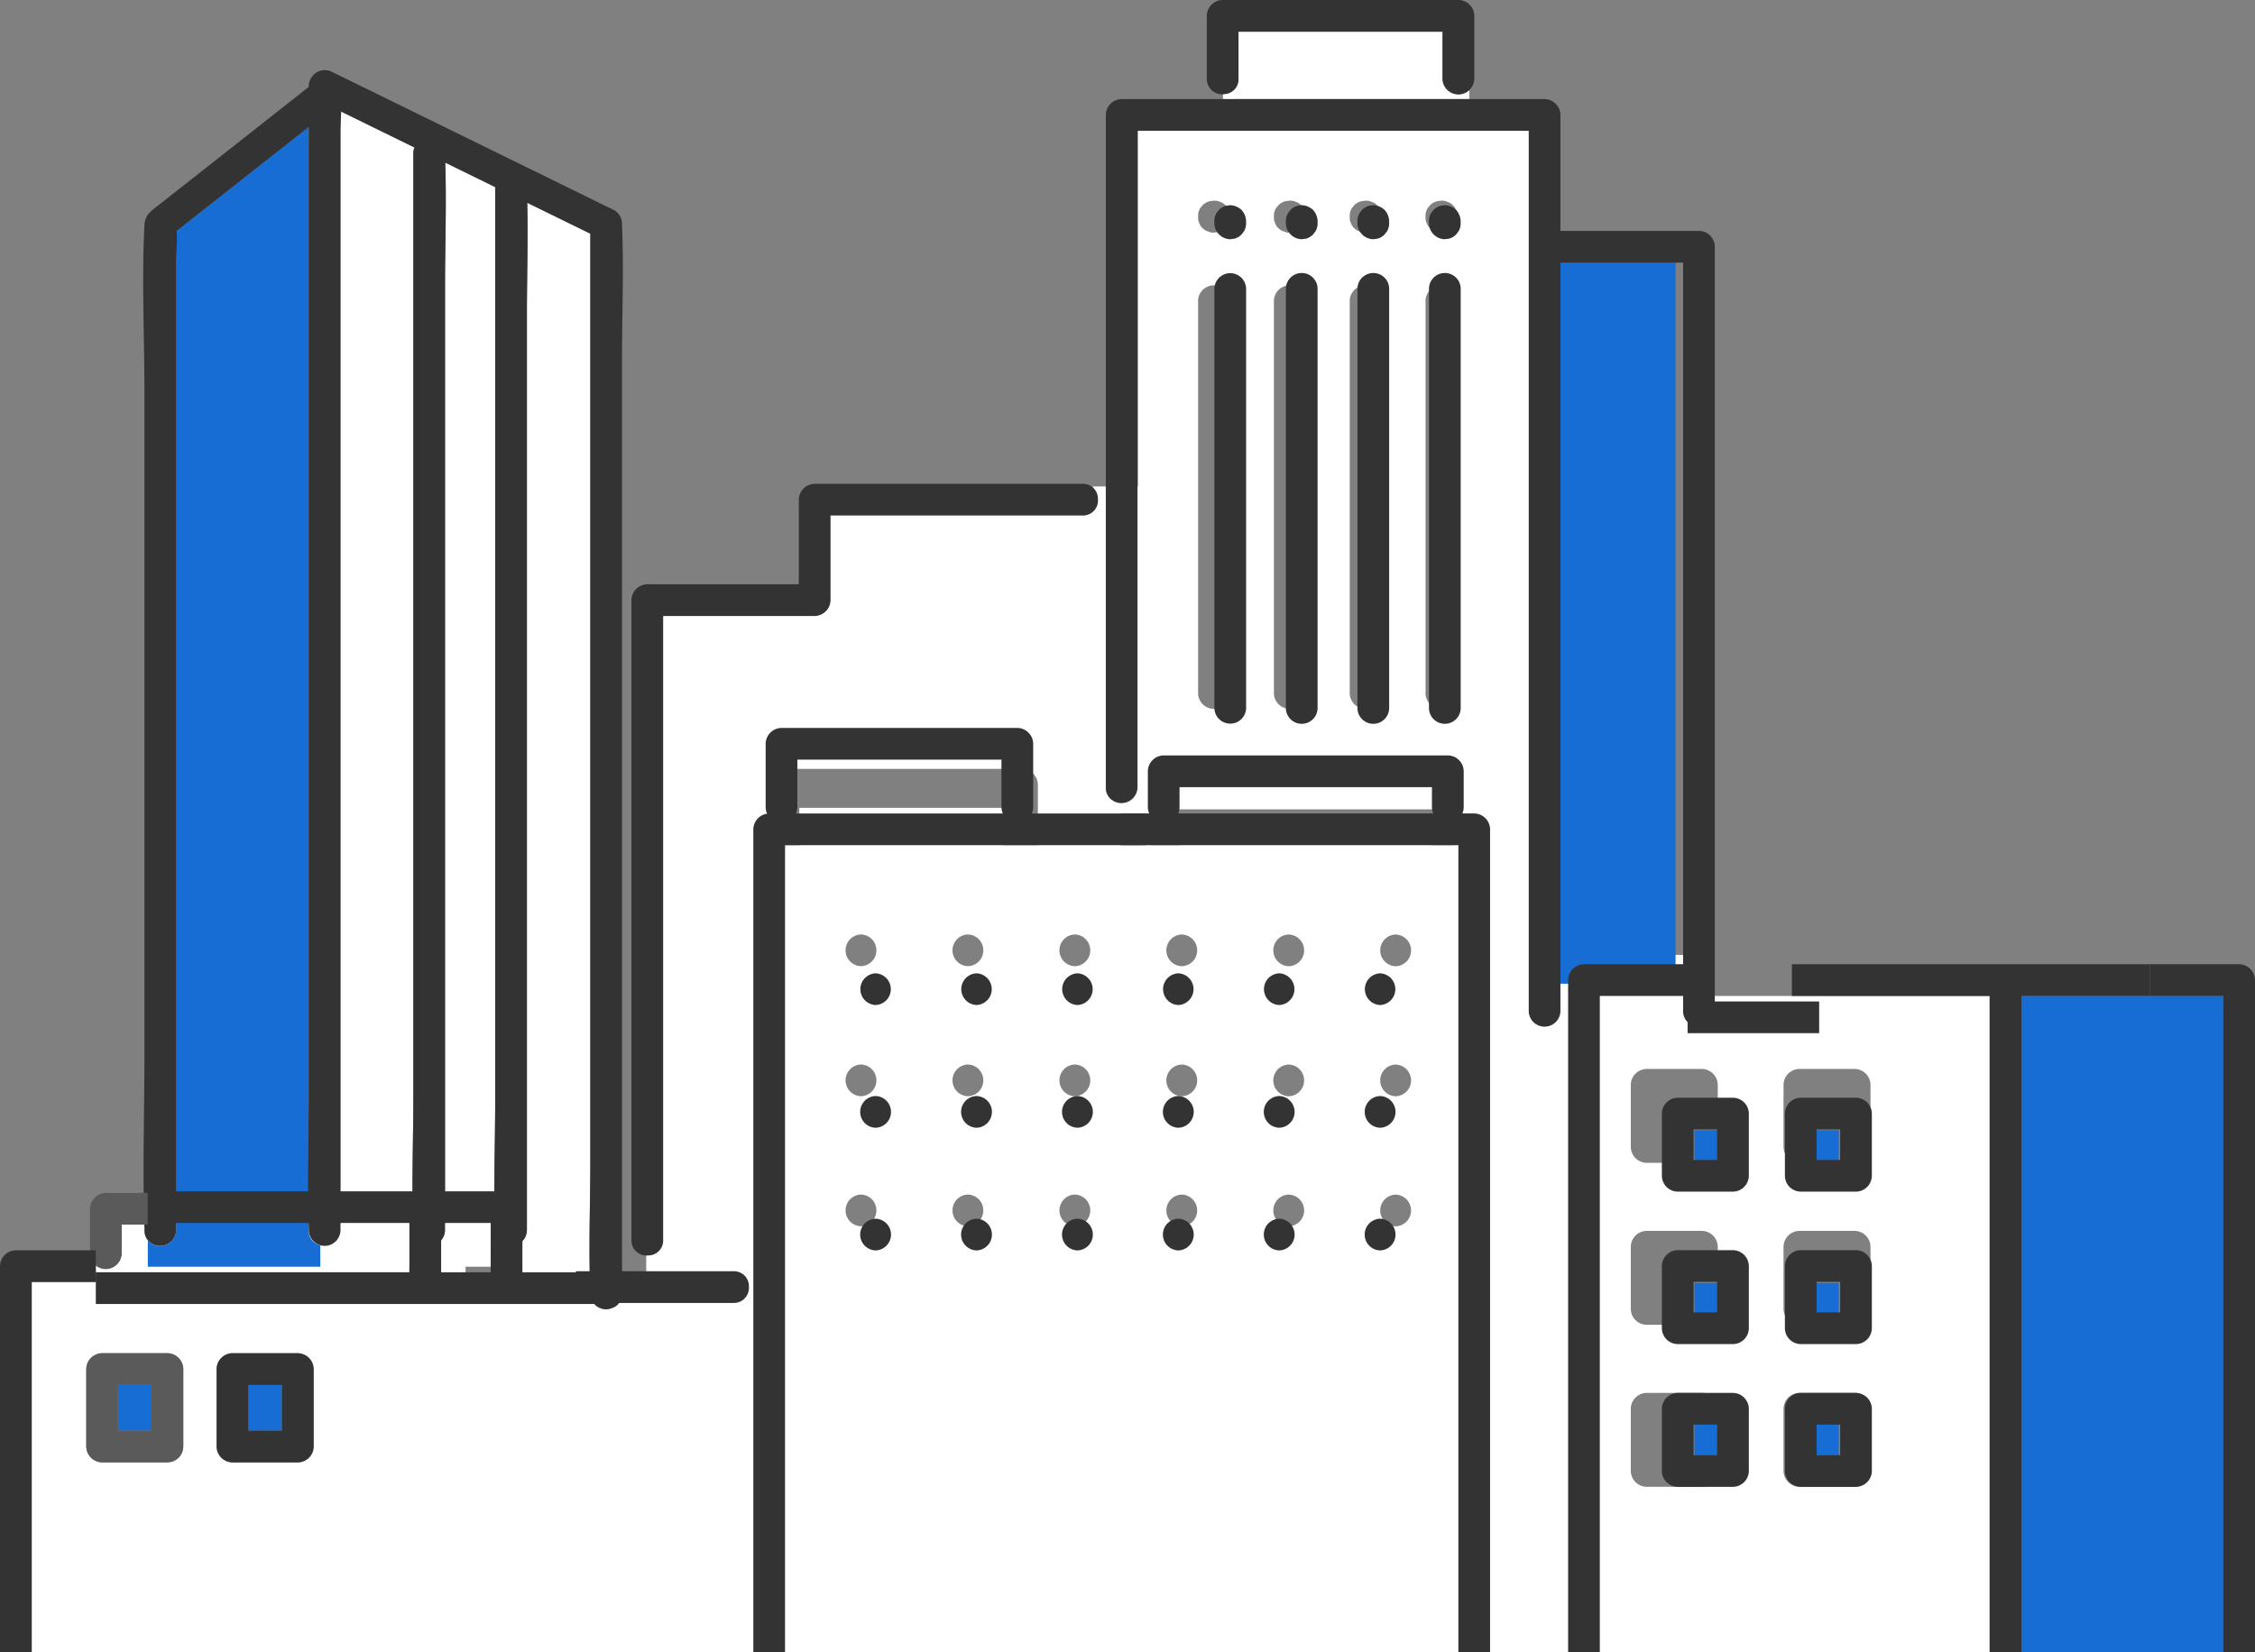
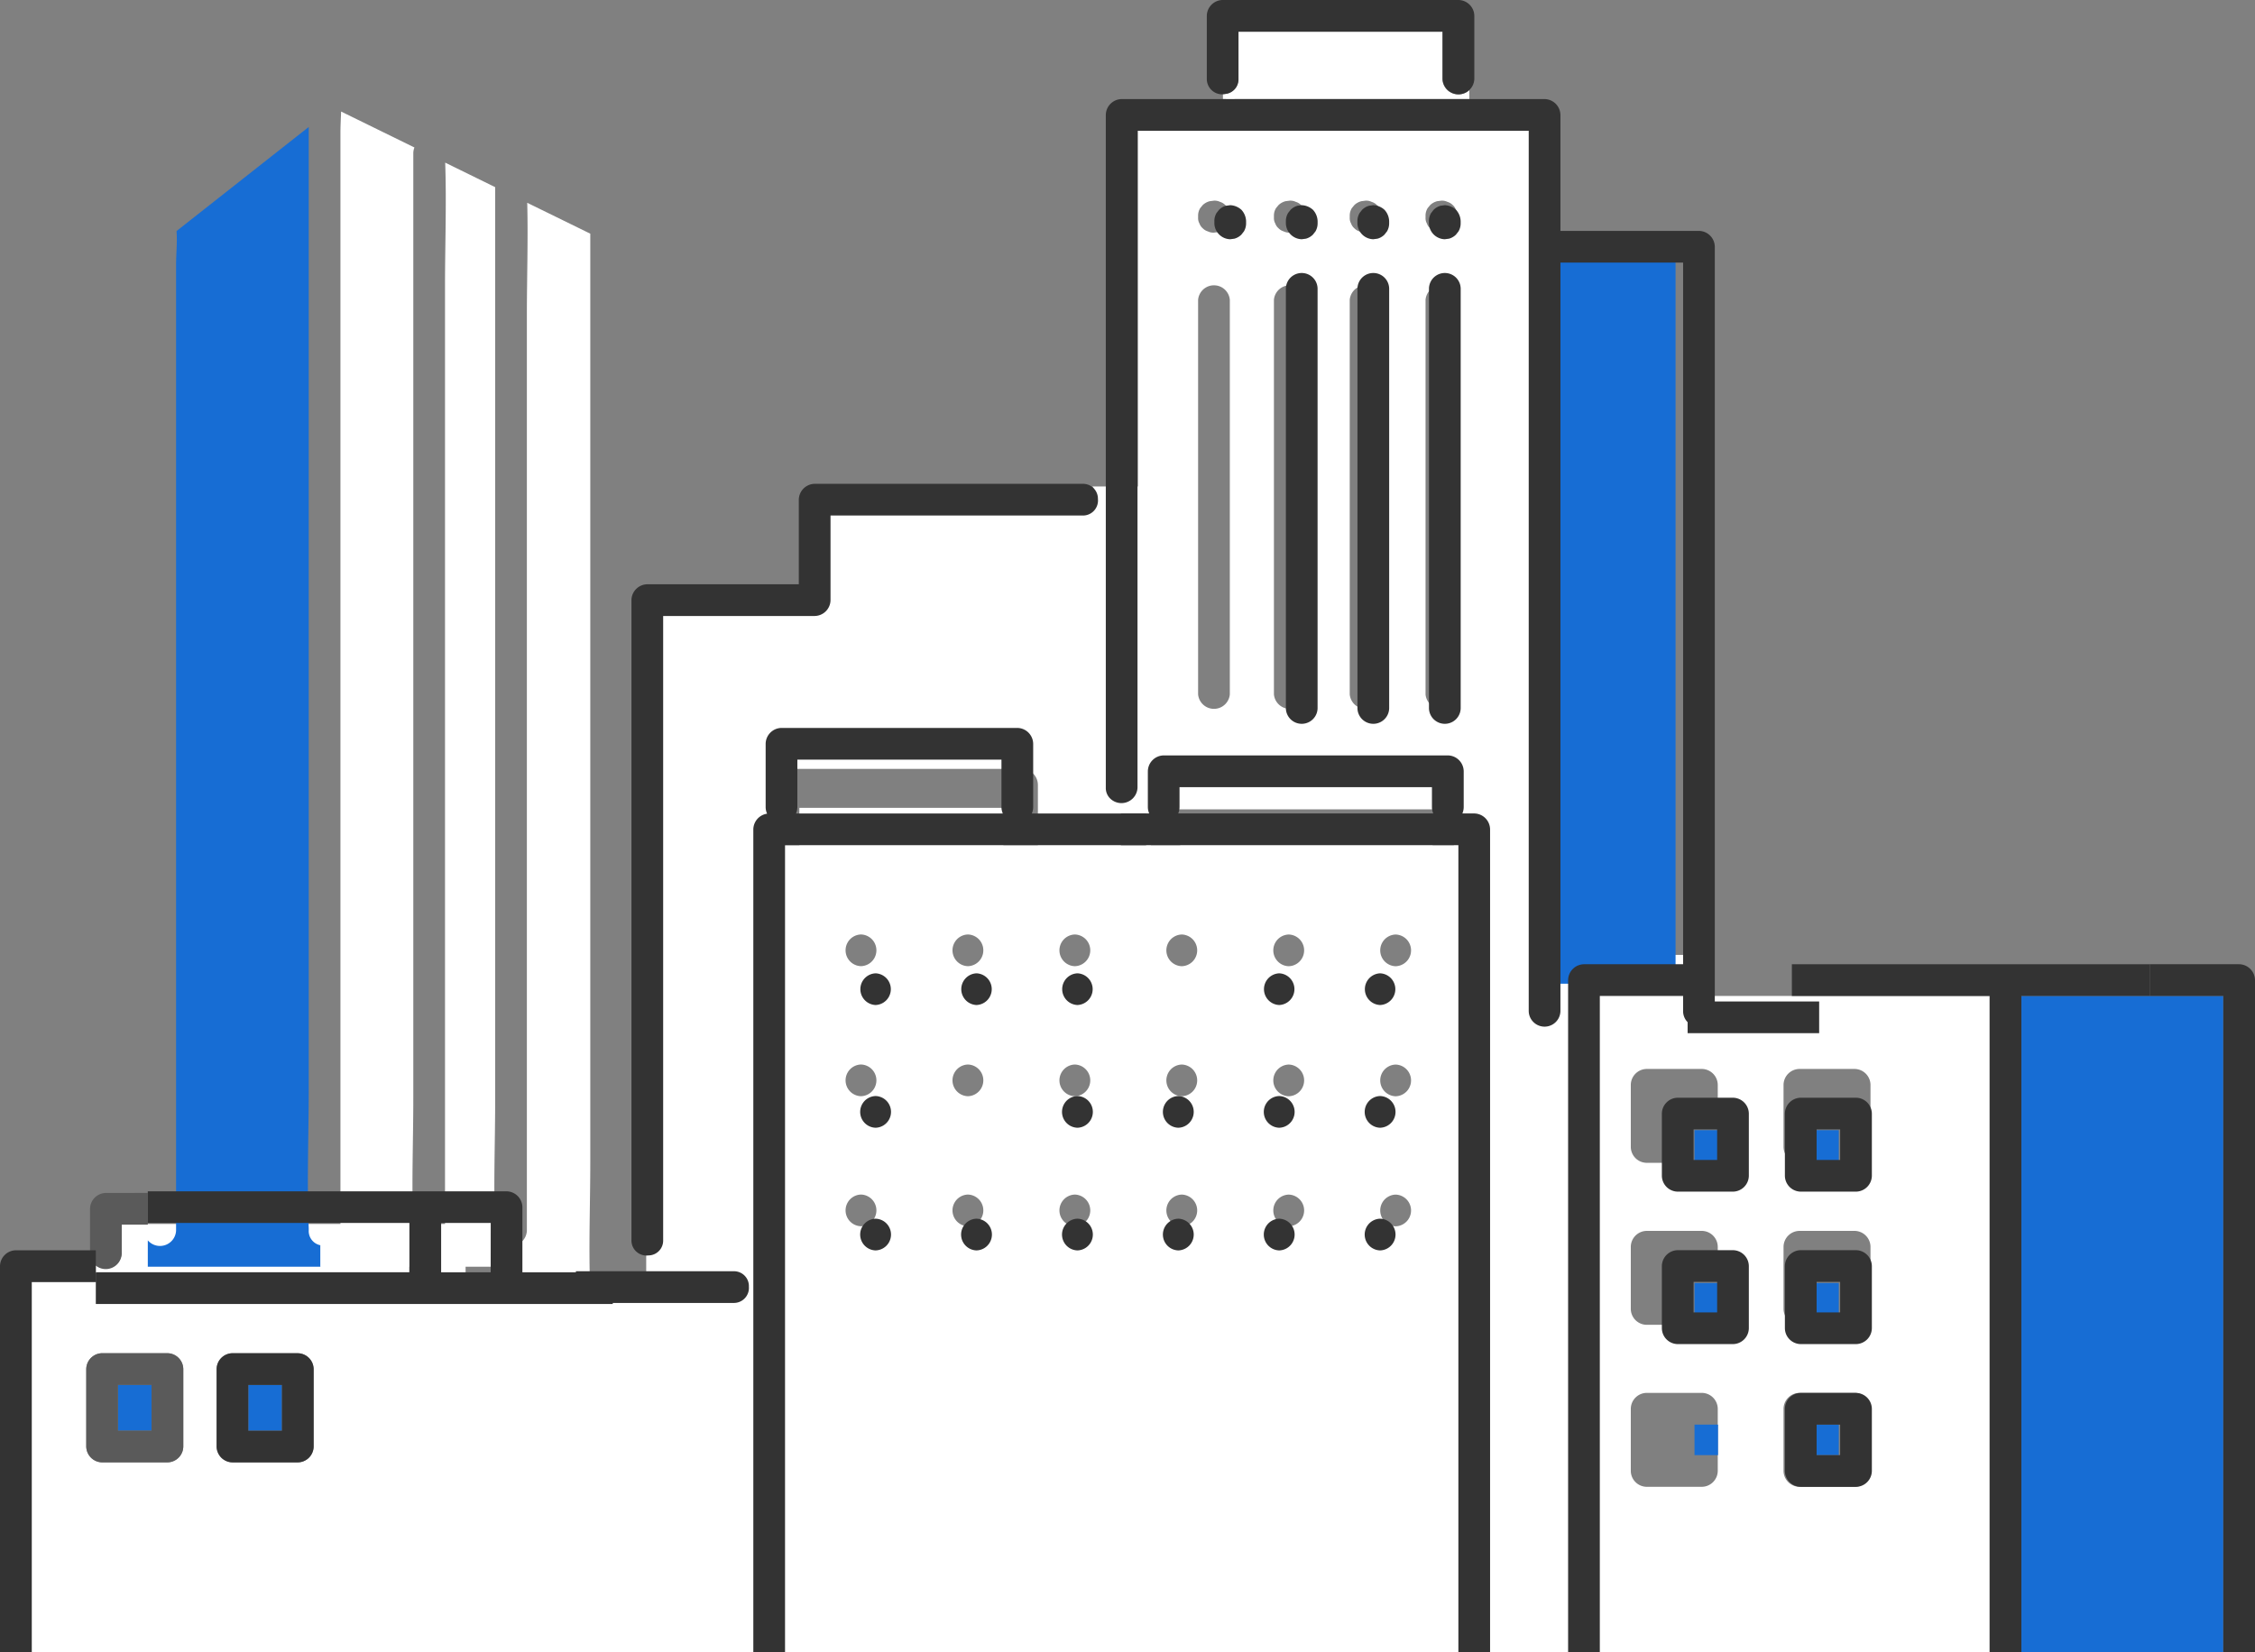
<svg xmlns="http://www.w3.org/2000/svg" width="179.999" height="131.908" viewBox="0 0 179.999 131.908">
  <rect x="0" y="0" width="179.999" height="131.908" fill="#808080" stroke="none" />
  <g id="グループ_75035" data-name="グループ 75035" transform="translate(-203.001 -3867.155)">
    <path id="パス_160601" data-name="パス 160601" d="M623.021,131H602.872v1.573a1.291,1.291,0,0,1-.106.528h20.361a1.275,1.275,0,0,1-.107-.528Z" transform="translate(-305.664 3802.789)" fill="#fff" />
    <path id="パス_160666" data-name="パス 160666" d="M513.57,176.238v3.938h3.957v-3.938H513.57Z" transform="translate(-277.361 3788.645)" fill="#fff" />
    <rect id="長方形_48296" data-name="長方形 48296" width="2.684" height="3.653" transform="translate(222.824 3977.732)" fill="#176dd4" />
    <rect id="長方形_48297" data-name="長方形 48297" width="2.684" height="3.653" transform="translate(212.416 3977.732)" fill="#176dd4" />
    <path id="パス_160643" data-name="パス 160643" d="M574.638,127.993H558.346v3.771a1.288,1.288,0,0,1-.106.528h16.5a1.287,1.287,0,0,1-.107-.528Z" transform="translate(-291.539 3803.662)" fill="#fff" />
    <path id="パス_160602" data-name="パス 160602" d="M669.035,153.826v0h-10.5v0h-7.622v52.386h33.91V153.826ZM663.12,187.4v4.352a1.284,1.284,0,0,1-1.265,1.266h-4.411a1.28,1.28,0,0,1-1.265-1.266v-4.968a1.283,1.283,0,0,1,1.265-1.265h4.411a1.284,1.284,0,0,1,1.265,1.265Zm0-12.934v4.352a1.284,1.284,0,0,1-1.265,1.266h-4.411a1.28,1.28,0,0,1-1.265-1.266v-4.968a1.283,1.283,0,0,1,1.265-1.265h4.411a1.283,1.283,0,0,1,1.265,1.265Zm0-12.934v4.352a1.284,1.284,0,0,1-1.265,1.266h-4.411a1.28,1.28,0,0,1-1.265-1.266V160.92a1.283,1.283,0,0,1,1.265-1.265h4.411a1.284,1.284,0,0,1,1.265,1.265ZM675.312,187.4v4.352a1.284,1.284,0,0,1-1.266,1.266h-4.41a1.28,1.28,0,0,1-1.265-1.266v-4.968a1.283,1.283,0,0,1,1.265-1.265h4.41a1.284,1.284,0,0,1,1.266,1.265Zm0-12.934v4.352a1.284,1.284,0,0,1-1.266,1.266h-4.41a1.281,1.281,0,0,1-1.265-1.266v-4.968a1.283,1.283,0,0,1,1.265-1.265h4.41a1.283,1.283,0,0,1,1.266,1.265Zm0-12.934v4.352a1.284,1.284,0,0,1-1.266,1.266h-4.41a1.28,1.28,0,0,1-1.265-1.266V160.92a1.283,1.283,0,0,1,1.265-1.265h4.41a1.284,1.284,0,0,1,1.266,1.265Z" transform="translate(-323.004 3792.85)" fill="#fff" />
    <path id="パス_160594" data-name="パス 160594" d="M711.4,153.826h-.348v0H700.8v52.386h16.119V153.826Z" transform="translate(-336.453 3792.85)" fill="#176dd4" />
    <path id="パス_160667" data-name="パス 160667" d="M479.984,176.238v0H477.9v2.308a1.277,1.277,0,0,1-2.068.963v.667h25.032v-3.938Z" transform="translate(-265.186 3788.645)" fill="#fff" />
    <path id="パス_160668" data-name="パス 160668" d="M494.362,136.289c0-.054,0-.109,0-.163-.153-3.7,0-7.431,0-11.129V48.179L483.81,56.49c.066.882-.037,1.84-.037,2.7v77.1a1.284,1.284,0,0,1-2.257.787v2.107H495.3v-1.714a1.159,1.159,0,0,1-.939-1.18" transform="translate(-266.717 3829.113)" fill="#176dd4" />
    <path id="パス_160661" data-name="パス 160661" d="M521.924,140.89c0-.051,0-.1,0-.153-.146-3.451,0-6.941,0-10.394V56.247l-2.174-1.066-2.859-1.4c.074,2.987-.029,6-.029,8.979v73.077a1.266,1.266,0,0,1-2.531,0c0-.049,0-.1,0-.147-.145-3.373,0-6.784,0-10.159v-73l-3.988-1.956c.112,3.269-.015,6.568-.015,9.833v75.433a1.266,1.266,0,0,1-2.531,0c0-.051,0-.1,0-.153-.15-3.456,0-6.952,0-10.41V49.84a1.281,1.281,0,0,1,.09-.475l-5.853-2.87c-.02.562-.053,1.124-.053,1.659v87.681a1.231,1.231,0,0,1-1.592,1.18v1.713H515.24a1.284,1.284,0,0,1,1.265,1.266v5.2h7.21V142.01a1.255,1.255,0,0,1-1.79-1.12" transform="translate(-271.805 3829.566)" fill="#fff" />
    <path id="パス_160604" data-name="パス 160604" d="M607.861,44.93v-.417a1.426,1.426,0,0,1-.924-.128v.545Z" transform="translate(-306.318 3830.135)" fill="#fff" />
    <path id="パス_160662" data-name="パス 160662" d="M540.4,177.212v3.226h.694v-3.091a1.421,1.421,0,0,1-.694-.135" transform="translate(-285.656 3788.375)" fill="#fff" />
    <path id="パス_160663" data-name="パス 160663" d="M540.355,180.409v-3.226a1.26,1.26,0,0,1-.121-.078v3.3Z" transform="translate(-285.596 3788.402)" fill="#fff" />
    <path id="パス_160653" data-name="パス 160653" d="M551.174,183.076h1.717v-.564h-1.862a1.4,1.4,0,0,1,.145.564" transform="translate(-288.977 3786.842)" fill="#fff" />
    <path id="パス_160644" data-name="パス 160644" d="M577.235,94.422h0a1.2,1.2,0,0,1-1.218,1.321H555.89V102.5a1.284,1.284,0,0,1-1.265,1.265H542.532V153.6a1.183,1.183,0,0,1-1.182,1.216v3.091h6a1.136,1.136,0,0,1,1.073.646h1.862V124.3a1.282,1.282,0,0,1,1.1-1.248,1.283,1.283,0,0,1-.115-.546V117.47a1.284,1.284,0,0,1,1.266-1.265H571.35a1.284,1.284,0,0,1,1.266,1.265v5.037a1.289,1.289,0,0,1-.107.528h9.124v-8.94a1.163,1.163,0,0,1-.384-.9V93.655h-4.284a1.34,1.34,0,0,1,.27.767" transform="translate(-286.768 3812.342)" fill="#fff" />
    <path id="パス_160605" data-name="パス 160605" d="M625.473,41.538V37.767H609.181v3.771a1.163,1.163,0,0,1-.979,1.191v.417h19.427v-.713a1.283,1.283,0,0,1-2.156-.895" transform="translate(-307.342 3831.92)" fill="#fff" />
    <path id="パス_160606" data-name="パス 160606" d="M642.2,114.666V114.4h-9.792v.266a1.271,1.271,0,0,1-2.531,0V48.6H598.649V97.884c0,1.156-1.439,1.438-2.147.85v8.4h2.257a1.149,1.149,0,0,1-.107-.5v-2.667a1.247,1.247,0,0,1,1.266-1.19H622.6a1.247,1.247,0,0,1,1.266,1.19v2.667a1.149,1.149,0,0,1-.107.5h.951a1.247,1.247,0,0,1,1.265,1.19v61.735h7.741V119.639a1.247,1.247,0,0,1,1.266-1.189h8.888v-2.693a1.235,1.235,0,0,1-1.668-1.091M603.453,55.521v-.156a1.125,1.125,0,0,1,.172-.6l.2-.241a1.278,1.278,0,0,1,.559-.305l.336-.043a1,1,0,0,1,.488.1.96.96,0,0,1,.407.246.882.882,0,0,1,.262.383.848.848,0,0,1,.11.458v.178a1.132,1.132,0,0,1-.173.6l-.2.24a1.288,1.288,0,0,1-.558.306l-.337.043a1,1,0,0,1-.487-.1.951.951,0,0,1-.408-.246.889.889,0,0,1-.262-.382.849.849,0,0,1-.109-.459Zm2.531,10.528V93.6a1.271,1.271,0,0,1-2.531,0V62.088a1.271,1.271,0,0,1,2.531,0Zm3.52-10.528v-.156a1.127,1.127,0,0,1,.173-.6l.2-.241a1.28,1.28,0,0,1,.558-.305l.337-.043a1,1,0,0,1,.487.1.958.958,0,0,1,.408.246.889.889,0,0,1,.262.383.847.847,0,0,1,.109.458v.178a1.136,1.136,0,0,1-.172.6c-.066.08-.132.16-.2.24a1.287,1.287,0,0,1-.559.306l-.336.043a1,1,0,0,1-.488-.1.949.949,0,0,1-.407-.246.892.892,0,0,1-.262-.382.856.856,0,0,1-.109-.459Zm2.532,10.528V93.6a1.271,1.271,0,0,1-2.531,0V62.088a1.271,1.271,0,0,1,2.531,0Zm3.52-10.528v-.156a1.133,1.133,0,0,1,.172-.6l.2-.241a1.278,1.278,0,0,1,.559-.305l.336-.043a1,1,0,0,1,.488.1.955.955,0,0,1,.407.246.89.89,0,0,1,.262.383.854.854,0,0,1,.109.458v.178a1.131,1.131,0,0,1-.173.6l-.2.24a1.287,1.287,0,0,1-.558.306l-.337.043a1,1,0,0,1-.487-.1.951.951,0,0,1-.408-.246.89.89,0,0,1-.261-.382.849.849,0,0,1-.109-.459Zm2.531,10.528V93.6a1.271,1.271,0,0,1-2.531,0V62.088a1.271,1.271,0,0,1,2.531,0Zm3.52-10.528v-.156a1.127,1.127,0,0,1,.173-.6l.2-.241a1.279,1.279,0,0,1,.558-.305l.337-.043a1,1,0,0,1,.487.1.957.957,0,0,1,.408.246.888.888,0,0,1,.262.383.847.847,0,0,1,.109.458v.178a1.136,1.136,0,0,1-.172.6c-.067.08-.132.16-.2.24a1.286,1.286,0,0,1-.559.306l-.336.043a1,1,0,0,1-.488-.1.953.953,0,0,1-.407-.246.884.884,0,0,1-.262-.382.85.85,0,0,1-.11-.459Zm2.532,10.528V93.6a1.271,1.271,0,0,1-2.531,0V62.088a1.271,1.271,0,0,1,2.531,0Z" transform="translate(-304.816 3829)" fill="#fff" />
    <path id="パス_160607" data-name="パス 160607" d="M655.451,115.248V63H645.66v59.5h9.791Z" transform="translate(-318.703 3823.199)" fill="#176dd4" />
    <path id="パス_160654" data-name="パス 160654" d="M529.012,183.284a1.2,1.2,0,0,1-1.218,1.321H515.206v0h-41.26v0h-5.117v29.548h61.9v-30.87Zm-48.085,9.042v5.417a1.28,1.28,0,0,1-1.265,1.266h-5.214a1.284,1.284,0,0,1-1.266-1.266V191.56a1.283,1.283,0,0,1,1.266-1.265h5.214a1.283,1.283,0,0,1,1.265,1.265Zm10.408,0v5.417a1.28,1.28,0,0,1-1.266,1.266h-5.214a1.284,1.284,0,0,1-1.265-1.266V191.56a1.283,1.283,0,0,1,1.265-1.265h5.214a1.283,1.283,0,0,1,1.266,1.265Z" transform="translate(-263.297 3784.908)" fill="#fff" />
    <path id="パス_160608" data-name="パス 160608" d="M606.89,137.345H585.865v0H557.044v64.424H612.8V137.345Zm-42.811,30.426a1.266,1.266,0,0,1,0-2.531,1.266,1.266,0,0,1,0,2.531m0-10.383a1.266,1.266,0,0,1,0-2.531,1.266,1.266,0,0,1,0,2.531m0-10.383a1.266,1.266,0,0,1,0-2.531,1.266,1.266,0,0,1,0,2.531m8.535,20.767a1.266,1.266,0,0,1,0-2.531,1.266,1.266,0,0,1,0,2.531m0-10.383a1.266,1.266,0,0,1,0-2.531,1.266,1.266,0,0,1,0,2.531m0-10.383a1.266,1.266,0,0,1,0-2.531,1.266,1.266,0,0,1,0,2.531m8.536,20.767a1.266,1.266,0,0,1,0-2.531,1.266,1.266,0,0,1,0,2.531m0-10.383a1.266,1.266,0,0,1,0-2.531,1.266,1.266,0,0,1,0,2.531m0-10.383a1.266,1.266,0,0,1,0-2.531,1.266,1.266,0,0,1,0,2.531m8.535,20.767a1.266,1.266,0,0,1,0-2.531,1.266,1.266,0,0,1,0,2.531m0-10.383a1.266,1.266,0,0,1,0-2.531,1.266,1.266,0,0,1,0,2.531m0-10.383a1.266,1.266,0,0,1,0-2.531,1.266,1.266,0,0,1,0,2.531m8.536,20.767a1.266,1.266,0,0,1,0-2.531,1.266,1.266,0,0,1,0,2.531m0-10.383a1.266,1.266,0,0,1,0-2.531,1.266,1.266,0,0,1,0,2.531m0-10.383a1.266,1.266,0,0,1,0-2.531,1.266,1.266,0,0,1,0,2.531m8.535,20.767a1.266,1.266,0,0,1,0-2.531,1.266,1.266,0,0,1,0,2.531m0-10.383a1.266,1.266,0,0,1,0-2.531,1.266,1.266,0,0,1,0,2.531m0-10.383a1.266,1.266,0,0,1,0-2.531,1.266,1.266,0,0,1,0,2.531" transform="translate(-292.352 3797.293)" fill="#fff" />
    <rect id="長方形_48290" data-name="長方形 48290" width="1.879" height="2.437" transform="translate(347.898 3957.393)" fill="#176dd4" />
    <rect id="長方形_48291" data-name="長方形 48291" width="1.879" height="2.437" transform="translate(347.898 3969.594)" fill="#176dd4" />
    <rect id="長方形_48292" data-name="長方形 48292" width="1.879" height="2.437" transform="translate(338.26 3969.594)" fill="#176dd4" />
    <rect id="長方形_48294" data-name="長方形 48294" width="1.879" height="2.437" transform="translate(338.26 3980.902)" fill="#176dd4" />
    <rect id="長方形_48295" data-name="長方形 48295" width="1.879" height="2.437" transform="translate(347.898 3980.902)" fill="#176dd4" />
    <rect id="長方形_48293" data-name="長方形 48293" width="1.879" height="2.437" transform="translate(338.26 3957.393)" fill="#176dd4" />
    <path id="パス_160615" data-name="パス 160615" d="M663.8,161.806h-4.41a1.283,1.283,0,0,0-1.266,1.265v4.968a1.28,1.28,0,0,0,1.266,1.266h4.41a1.284,1.284,0,0,0,1.266-1.266v-4.968a1.284,1.284,0,0,0-1.266-1.265m-1.265,4.968h-1.879v-2.437h1.879Z" transform="translate(-322.469 3792.996)" fill="#333" />
    <path id="パス_160616" data-name="パス 160616" d="M680.489,161.806h-4.41a1.283,1.283,0,0,0-1.266,1.265v4.968a1.28,1.28,0,0,0,1.266,1.266h4.41a1.284,1.284,0,0,0,1.266-1.266v-4.968a1.284,1.284,0,0,0-1.266-1.265m-1.265,4.968h-1.879v-2.437h1.879Z" transform="translate(-329.338 3792.996)" fill="#333" />
    <path id="パス_160617" data-name="パス 160617" d="M663.8,179.514h-4.41a1.283,1.283,0,0,0-1.266,1.265v4.968a1.28,1.28,0,0,0,1.266,1.266h4.41a1.284,1.284,0,0,0,1.266-1.266v-4.968a1.284,1.284,0,0,0-1.266-1.265m-1.265,4.968h-1.879v-2.437h1.879Z" transform="translate(-322.469 3787.461)" fill="#333" />
    <path id="パス_160618" data-name="パス 160618" d="M680.489,179.514h-4.41a1.283,1.283,0,0,0-1.266,1.265v4.968a1.28,1.28,0,0,0,1.266,1.266h4.41a1.284,1.284,0,0,0,1.266-1.266v-4.968a1.284,1.284,0,0,0-1.266-1.265m-1.265,4.968h-1.879v-2.437h1.879Z" transform="translate(-329.338 3787.461)" fill="#333" />
-     <path id="パス_160655" data-name="パス 160655" d="M663.8,197.222h-4.41a1.283,1.283,0,0,0-1.266,1.265v4.968a1.28,1.28,0,0,0,1.266,1.266h4.41a1.284,1.284,0,0,0,1.266-1.266v-4.968a1.284,1.284,0,0,0-1.266-1.265m-1.265,4.968h-1.879v-2.437h1.879Z" transform="translate(-322.469 3781.15)" fill="#333" />
    <path id="パス_160656" data-name="パス 160656" d="M680.489,197.222h-4.41a1.283,1.283,0,0,0-1.266,1.265v4.968a1.28,1.28,0,0,0,1.266,1.266h4.41a1.284,1.284,0,0,0,1.266-1.266v-4.968a1.284,1.284,0,0,0-1.266-1.265m-1.265,4.968h-1.879v-2.437h1.879Z" transform="translate(-329.338 3781.15)" fill="#333" />
    <path id="パス_160619" data-name="パス 160619" d="M655.505,150.361h-6.791a1.284,1.284,0,0,0-1.266,1.265v53.652h2.531V152.892H657.6v-2.531Z" transform="translate(-319.277 3793.783)" fill="#333" />
    <path id="パス_160620" data-name="パス 160620" d="M661.349,150.361v2.531h10.5v-2.531Z" transform="translate(-323.639 3796.756)" fill="#333" />
    <path id="パス_160598" data-name="パス 160598" d="M692.8,150.361H675.722v2.531h15.789v52.386h2.531V152.892h10.245v-2.531Z" transform="translate(-329.691 3793.783)" fill="#333" />
    <path id="パス_160599" data-name="パス 160599" d="M721.971,150.361h-7.14v2.531h5.875v52.386h2.53V151.626a1.283,1.283,0,0,0-1.265-1.265" transform="translate(-340.236 3793.783)" fill="#333" />
-     <path id="パス_160664" data-name="パス 160664" d="M519.23,54.4c0-.051,0-.1,0-.153a1.252,1.252,0,0,0-.627-1.093l-19.674-9.646-2.8-1.373a1.281,1.281,0,0,0-1.9,1.093v.083l-7.336,5.779-4.533,3.569c-.623.491-1.205.808-1.25,1.692-.222,4.393,0,8.856,0,13.253v52.923c0,1.951-.028,3.908-.048,5.864h0c-.029,2.676-.044,5.353.048,8.02,0,.069,0,.139,0,.208a1.187,1.187,0,0,0,.273.787v0a1.285,1.285,0,0,0,2.258-.787v-77.1c0-.858.1-1.816.036-2.7l10.551-8.311v76.818c0,3.7-.153,7.433,0,11.129,0,.054,0,.109,0,.163a1.266,1.266,0,0,0,2.531,0V46.94c0-.535.033-1.1.053-1.659l5.853,2.87a1.278,1.278,0,0,0-.09.475v75.432c0,3.458-.15,6.954,0,10.41,0,.05,0,.1,0,.152a1.266,1.266,0,0,0,2.531,0V59.188c0-3.266.126-6.565.015-9.833l3.988,1.956v73c0,3.374-.145,6.786,0,10.158,0,.049,0,.1,0,.147a1.266,1.266,0,0,0,2.531,0V61.544c0-2.982.1-5.991.029-8.979l2.859,1.4,2.174,1.066v74.1c0,3.453-.146,6.943,0,10.394,0,.05,0,.1,0,.153a1.255,1.255,0,0,0,1.79,1.119v0a1.145,1.145,0,0,0,.741-1.119V64.8c0-3.454.146-6.943,0-10.394" transform="translate(-266.58 3830.781)" fill="#333" />
    <path id="パス_160671" data-name="パス 160671" d="M476.467,172.773a1.284,1.284,0,0,0-1.266,1.266v3.573a1.147,1.147,0,0,0,.462.963v0a1.276,1.276,0,0,0,2.068-.963V175.3h2.082v-2.531Z" transform="translate(-265.014 3789.633)" fill="#5a5a5a" />
    <path id="パス_160657" data-name="パス 160657" d="M539.161,182.838h6.971a1.187,1.187,0,0,0-1.218-1.21h-6v0h-6.592v2.531h12.588a1.2,1.2,0,0,0,1.218-1.321Z" transform="translate(-283.352 3787.029)" fill="#333" />
    <path id="パス_160672" data-name="パス 160672" d="M466.628,181.629a1.284,1.284,0,0,0-1.266,1.265v30.813h2.531V184.16h5.118v-2.531Z" transform="translate(-262.361 3785.354)" fill="#333" />
    <path id="パス_160665" data-name="パス 160665" d="M509.886,179.241v-5.2a1.284,1.284,0,0,0-1.266-1.266H479.985V175.3h20.881v3.938H475.835v2.531H517.1v-2.531Zm-2.531,0H503.4V175.3h3.958Z" transform="translate(-265.186 3789.5)" fill="#333" />
    <path id="パス_160645" data-name="パス 160645" d="M575.52,93.048H554.127a1.284,1.284,0,0,0-1.265,1.265v6.755H540.769a1.283,1.283,0,0,0-1.266,1.265v51.108a1.2,1.2,0,0,0,1.349,1.215,1.183,1.183,0,0,0,1.182-1.215V103.6h12.093a1.283,1.283,0,0,0,1.266-1.265V95.579H575.52a1.2,1.2,0,0,0,1.218-1.321,1.187,1.187,0,0,0-1.218-1.21" transform="translate(-286.098 3812.738)" fill="#333" />
    <path id="パス_160674" data-name="パス 160674" d="M481.268,192.883h-5.214a1.284,1.284,0,0,0-1.265,1.265v6.184a1.284,1.284,0,0,0,1.265,1.265h5.214a1.28,1.28,0,0,0,1.266-1.265v-6.184a1.284,1.284,0,0,0-1.266-1.265M480,199.067H477.32v-3.653H480Z" transform="translate(-264.902 3782.318)" fill="#5a5a5a" />
    <path id="パス_160669" data-name="パス 160669" d="M495.517,192.883H490.3a1.283,1.283,0,0,0-1.265,1.265v6.184A1.283,1.283,0,0,0,490.3,201.6h5.214a1.28,1.28,0,0,0,1.266-1.265v-6.184a1.284,1.284,0,0,0-1.266-1.265m-1.265,6.184h-2.684v-3.653h2.684Z" transform="translate(-268.744 3782.318)" fill="#333" />
    <path id="パス_160623" data-name="パス 160623" d="M626.165,34.3H607.342a1.284,1.284,0,0,0-1.265,1.265V40.6a1.229,1.229,0,0,0,1.551,1.191v0a1.163,1.163,0,0,0,.979-1.191V36.832H624.9V40.6a1.266,1.266,0,0,0,2.531,0V35.566a1.283,1.283,0,0,0-1.265-1.265" transform="translate(-306.746 3832.854)" fill="#333" />
    <path id="パス_160624" data-name="パス 160624" d="M624.708,132.169h-.951a1.289,1.289,0,0,0,.107-.528V128.8a1.284,1.284,0,0,0-1.266-1.266H599.918a1.284,1.284,0,0,0-1.266,1.266v2.838a1.288,1.288,0,0,0,.107.528H596.5V134.7h26.939v64.424h2.53V133.435a1.283,1.283,0,0,0-1.265-1.266m-19.713,0h-3.917a1.288,1.288,0,0,0,.106-.528v-1.573h20.149v1.573a1.277,1.277,0,0,0,.107.528Z" transform="translate(-304.027 3799.936)" fill="#333" />
    <path id="パス_160646" data-name="パス 160646" d="M575.806,131.358a1.276,1.276,0,0,0,.107-.528v-5.037a1.284,1.284,0,0,0-1.265-1.265H555.824a1.284,1.284,0,0,0-1.266,1.265v5.037a1.269,1.269,0,0,0,.116.546,1.283,1.283,0,0,0-1.1,1.248v34.82h0v30.87h2.531V133.889H584.93v-2.531Zm-13.783,0h-5.04a1.289,1.289,0,0,0,.106-.528v-3.771h16.292v3.771a1.289,1.289,0,0,0,.107.528Z" transform="translate(-290.441 3800.748)" fill="#333" />
    <path id="パス_160625" data-name="パス 160625" d="M643.321,55.654H632.265V46.4A1.284,1.284,0,0,0,631,45.13H604.905v0h-7.664a1.283,1.283,0,0,0-1.265,1.266v53.712a1.163,1.163,0,0,0,.384.9v0a1.283,1.283,0,0,0,2.146-.9V47.661h31.228v70.3a1.266,1.266,0,0,0,2.531,0V58.184h9.792v59.779a1.242,1.242,0,0,0,1.668,1.162v0a1.153,1.153,0,0,0,.862-1.162V56.919a1.283,1.283,0,0,0-1.265-1.265" transform="translate(-304.707 3829.936)" fill="#333" />
    <path id="パス_160626" data-name="パス 160626" d="M630.872,67.8v33.534a1.266,1.266,0,0,0,2.531,0V67.8a1.266,1.266,0,0,0-2.531,0" transform="translate(-313.807 3822.383)" fill="#333" />
    <path id="パス_160627" data-name="パス 160627" d="M622.588,67.8v33.534a1.266,1.266,0,0,0,2.531,0V67.8a1.266,1.266,0,0,0-2.531,0" transform="translate(-311.232 3822.383)" fill="#333" />
    <path id="パス_160628" data-name="パス 160628" d="M614.3,67.8v33.534a1.266,1.266,0,0,0,2.531,0V67.8a1.266,1.266,0,0,0-2.531,0" transform="translate(-308.658 3822.383)" fill="#333" />
-     <path id="パス_160629" data-name="パス 160629" d="M606.018,67.8v33.534a1.267,1.267,0,0,0,2.532,0V67.8a1.267,1.267,0,0,0-2.532,0" transform="translate(-306.082 3822.383)" fill="#333" />
    <path id="パス_160630" data-name="パス 160630" d="M633.031,57.1a1.416,1.416,0,0,0-.895-.371l-.337.045a1.268,1.268,0,0,0-.558.326l-.2.256a1.258,1.258,0,0,0-.173.638v.189a1.3,1.3,0,0,0,1.266,1.265l.337-.045a1.268,1.268,0,0,0,.558-.326l.2-.256a1.254,1.254,0,0,0,.172-.638v-.189a1.405,1.405,0,0,0-.37-.895" transform="translate(-313.807 3826.809)" fill="#333" />
    <path id="パス_160631" data-name="パス 160631" d="M624.746,57.1a1.411,1.411,0,0,0-.895-.371l-.337.045a1.267,1.267,0,0,0-.558.326l-.2.256a1.257,1.257,0,0,0-.173.638v.189a1.3,1.3,0,0,0,1.266,1.265l.337-.045a1.268,1.268,0,0,0,.558-.326l.2-.256a1.249,1.249,0,0,0,.172-.638v-.189a1.407,1.407,0,0,0-.37-.895" transform="translate(-311.23 3826.809)" fill="#333" />
    <path id="パス_160632" data-name="パス 160632" d="M616.462,57.1a1.416,1.416,0,0,0-.895-.371l-.337.045a1.268,1.268,0,0,0-.558.326l-.2.256a1.256,1.256,0,0,0-.173.638v.189a1.3,1.3,0,0,0,1.266,1.265l.336-.045a1.266,1.266,0,0,0,.559-.326l.2-.256a1.257,1.257,0,0,0,.172-.638v-.189a1.407,1.407,0,0,0-.37-.895" transform="translate(-308.656 3826.809)" fill="#333" />
    <path id="パス_160633" data-name="パス 160633" d="M608.178,57.1a1.411,1.411,0,0,0-.895-.371l-.337.045a1.268,1.268,0,0,0-.558.326l-.2.256a1.256,1.256,0,0,0-.172.638v.189a1.3,1.3,0,0,0,1.265,1.265l.337-.045a1.268,1.268,0,0,0,.558-.326l.2-.256a1.255,1.255,0,0,0,.173-.638v-.189a1.411,1.411,0,0,0-.371-.895" transform="translate(-306.082 3826.809)" fill="#333" />
    <path id="パス_160658" data-name="パス 160658" d="M566.225,147.1a1.266,1.266,0,0,0,0,2.53,1.266,1.266,0,0,0,0-2.53" transform="translate(-293.332 3797.77)" fill="#333" />
    <path id="パス_160647" data-name="パス 160647" d="M577.911,147.1a1.266,1.266,0,0,0,0,2.53,1.266,1.266,0,0,0,0-2.53" transform="translate(-296.963 3797.77)" fill="#333" />
    <path id="パス_160648" data-name="パス 160648" d="M589.6,147.1a1.266,1.266,0,0,0,0,2.53,1.266,1.266,0,0,0,0-2.53" transform="translate(-300.596 3797.77)" fill="#333" />
-     <path id="パス_160634" data-name="パス 160634" d="M601.283,147.1a1.266,1.266,0,0,0,0,2.53,1.266,1.266,0,0,0,0-2.53" transform="translate(-304.227 3797.77)" fill="#333" />
    <path id="パス_160635" data-name="パス 160635" d="M612.969,147.1a1.266,1.266,0,0,0,0,2.53,1.266,1.266,0,0,0,0-2.53" transform="translate(-307.859 3797.77)" fill="#333" />
    <path id="パス_160636" data-name="パス 160636" d="M624.656,147.1a1.266,1.266,0,0,0,0,2.53,1.266,1.266,0,0,0,0-2.53" transform="translate(-311.492 3797.77)" fill="#333" />
    <path id="パス_160659" data-name="パス 160659" d="M566.225,161.32a1.266,1.266,0,0,0,0,2.531,1.266,1.266,0,0,0,0-2.531" transform="translate(-293.332 3793.348)" fill="#333" />
-     <path id="パス_160649" data-name="パス 160649" d="M577.911,161.32a1.266,1.266,0,0,0,0,2.531,1.266,1.266,0,0,0,0-2.531" transform="translate(-296.963 3793.348)" fill="#333" />
    <path id="パス_160650" data-name="パス 160650" d="M589.6,161.32a1.266,1.266,0,0,0,0,2.531,1.266,1.266,0,0,0,0-2.531" transform="translate(-300.596 3793.348)" fill="#333" />
    <path id="パス_160637" data-name="パス 160637" d="M601.283,161.32a1.266,1.266,0,0,0,0,2.531,1.266,1.266,0,0,0,0-2.531" transform="translate(-304.227 3793.348)" fill="#333" />
    <path id="パス_160638" data-name="パス 160638" d="M612.969,161.32a1.266,1.266,0,0,0,0,2.531,1.266,1.266,0,0,0,0-2.531" transform="translate(-307.859 3793.348)" fill="#333" />
    <path id="パス_160639" data-name="パス 160639" d="M624.656,161.32a1.266,1.266,0,0,0,0,2.531,1.266,1.266,0,0,0,0-2.531" transform="translate(-311.492 3793.348)" fill="#333" />
    <path id="パス_160660" data-name="パス 160660" d="M566.225,175.536a1.266,1.266,0,0,0,0,2.531,1.266,1.266,0,0,0,0-2.531" transform="translate(-293.332 3788.926)" fill="#333" />
    <path id="パス_160651" data-name="パス 160651" d="M577.911,175.536a1.266,1.266,0,0,0,0,2.531,1.266,1.266,0,0,0,0-2.531" transform="translate(-296.963 3788.926)" fill="#333" />
    <path id="パス_160652" data-name="パス 160652" d="M589.6,175.536a1.266,1.266,0,0,0,0,2.531,1.266,1.266,0,0,0,0-2.531" transform="translate(-300.596 3788.926)" fill="#333" />
    <path id="パス_160640" data-name="パス 160640" d="M601.283,175.536a1.266,1.266,0,0,0,0,2.531,1.266,1.266,0,0,0,0-2.531" transform="translate(-304.227 3788.926)" fill="#333" />
    <path id="パス_160641" data-name="パス 160641" d="M612.969,175.536a1.266,1.266,0,0,0,0,2.531,1.266,1.266,0,0,0,0-2.531" transform="translate(-307.859 3788.926)" fill="#333" />
    <path id="パス_160642" data-name="パス 160642" d="M624.656,175.536a1.266,1.266,0,0,0,0,2.531,1.266,1.266,0,0,0,0-2.531" transform="translate(-311.492 3788.926)" fill="#333" />
  </g>
</svg>